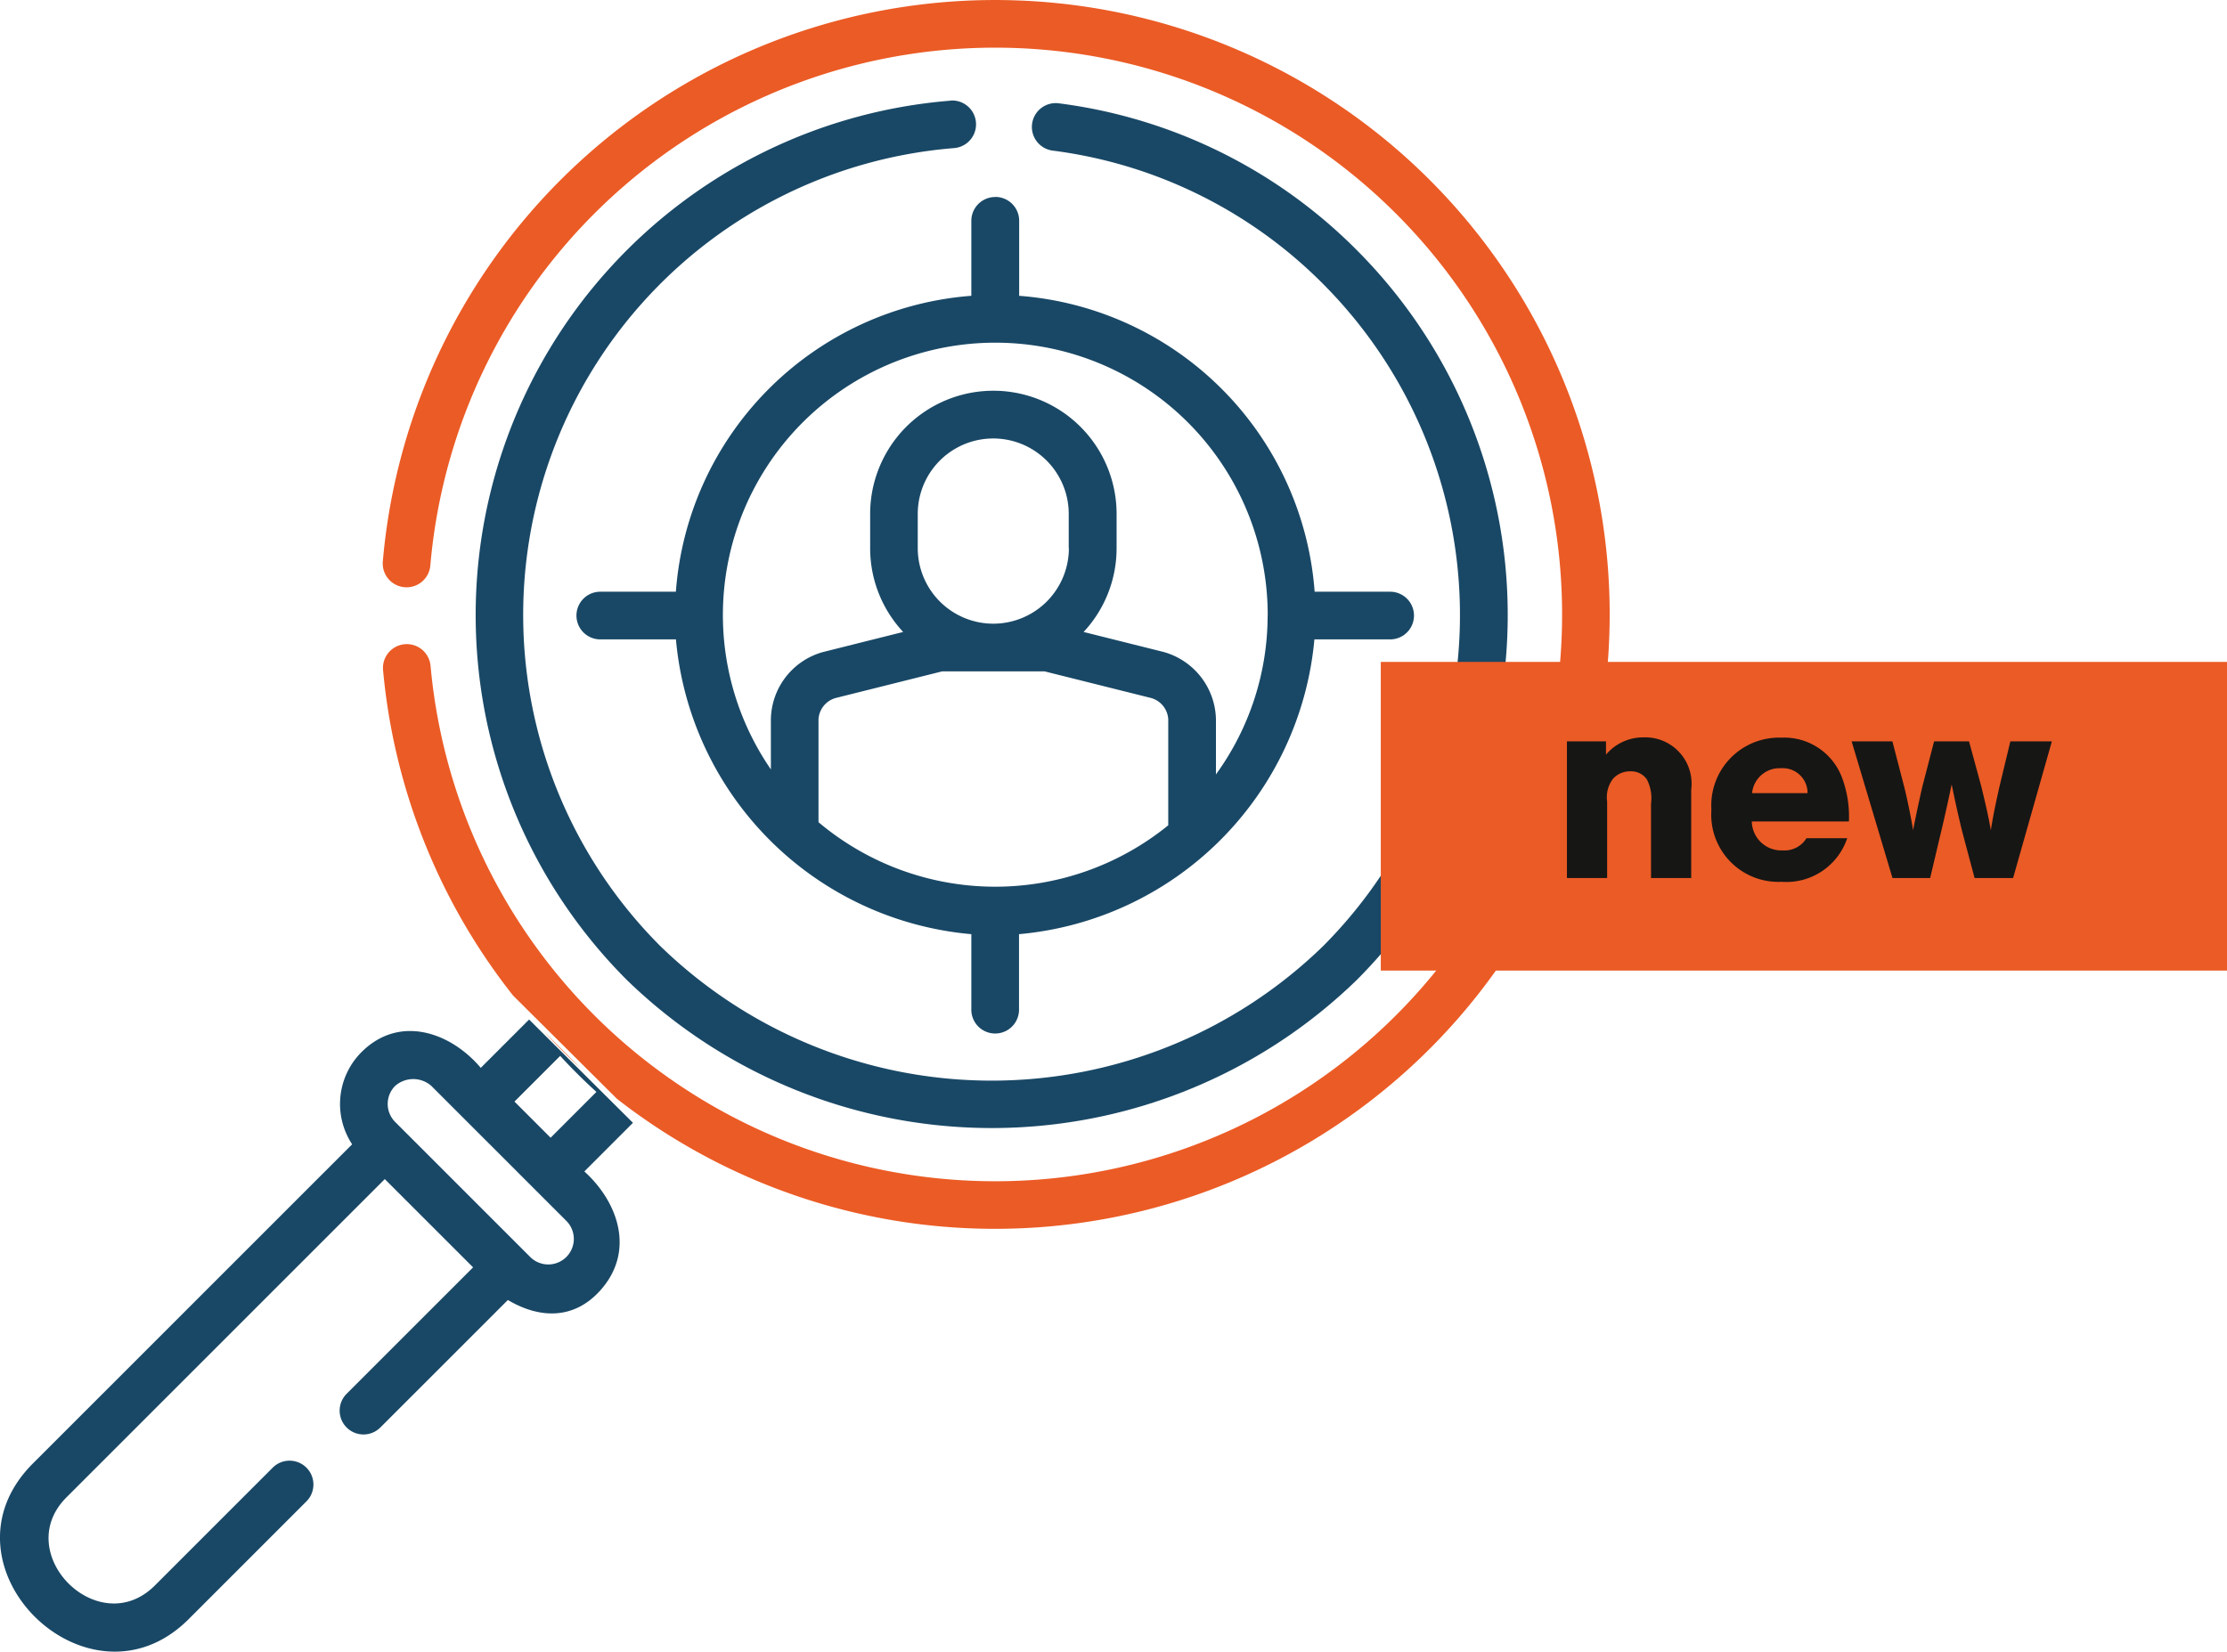
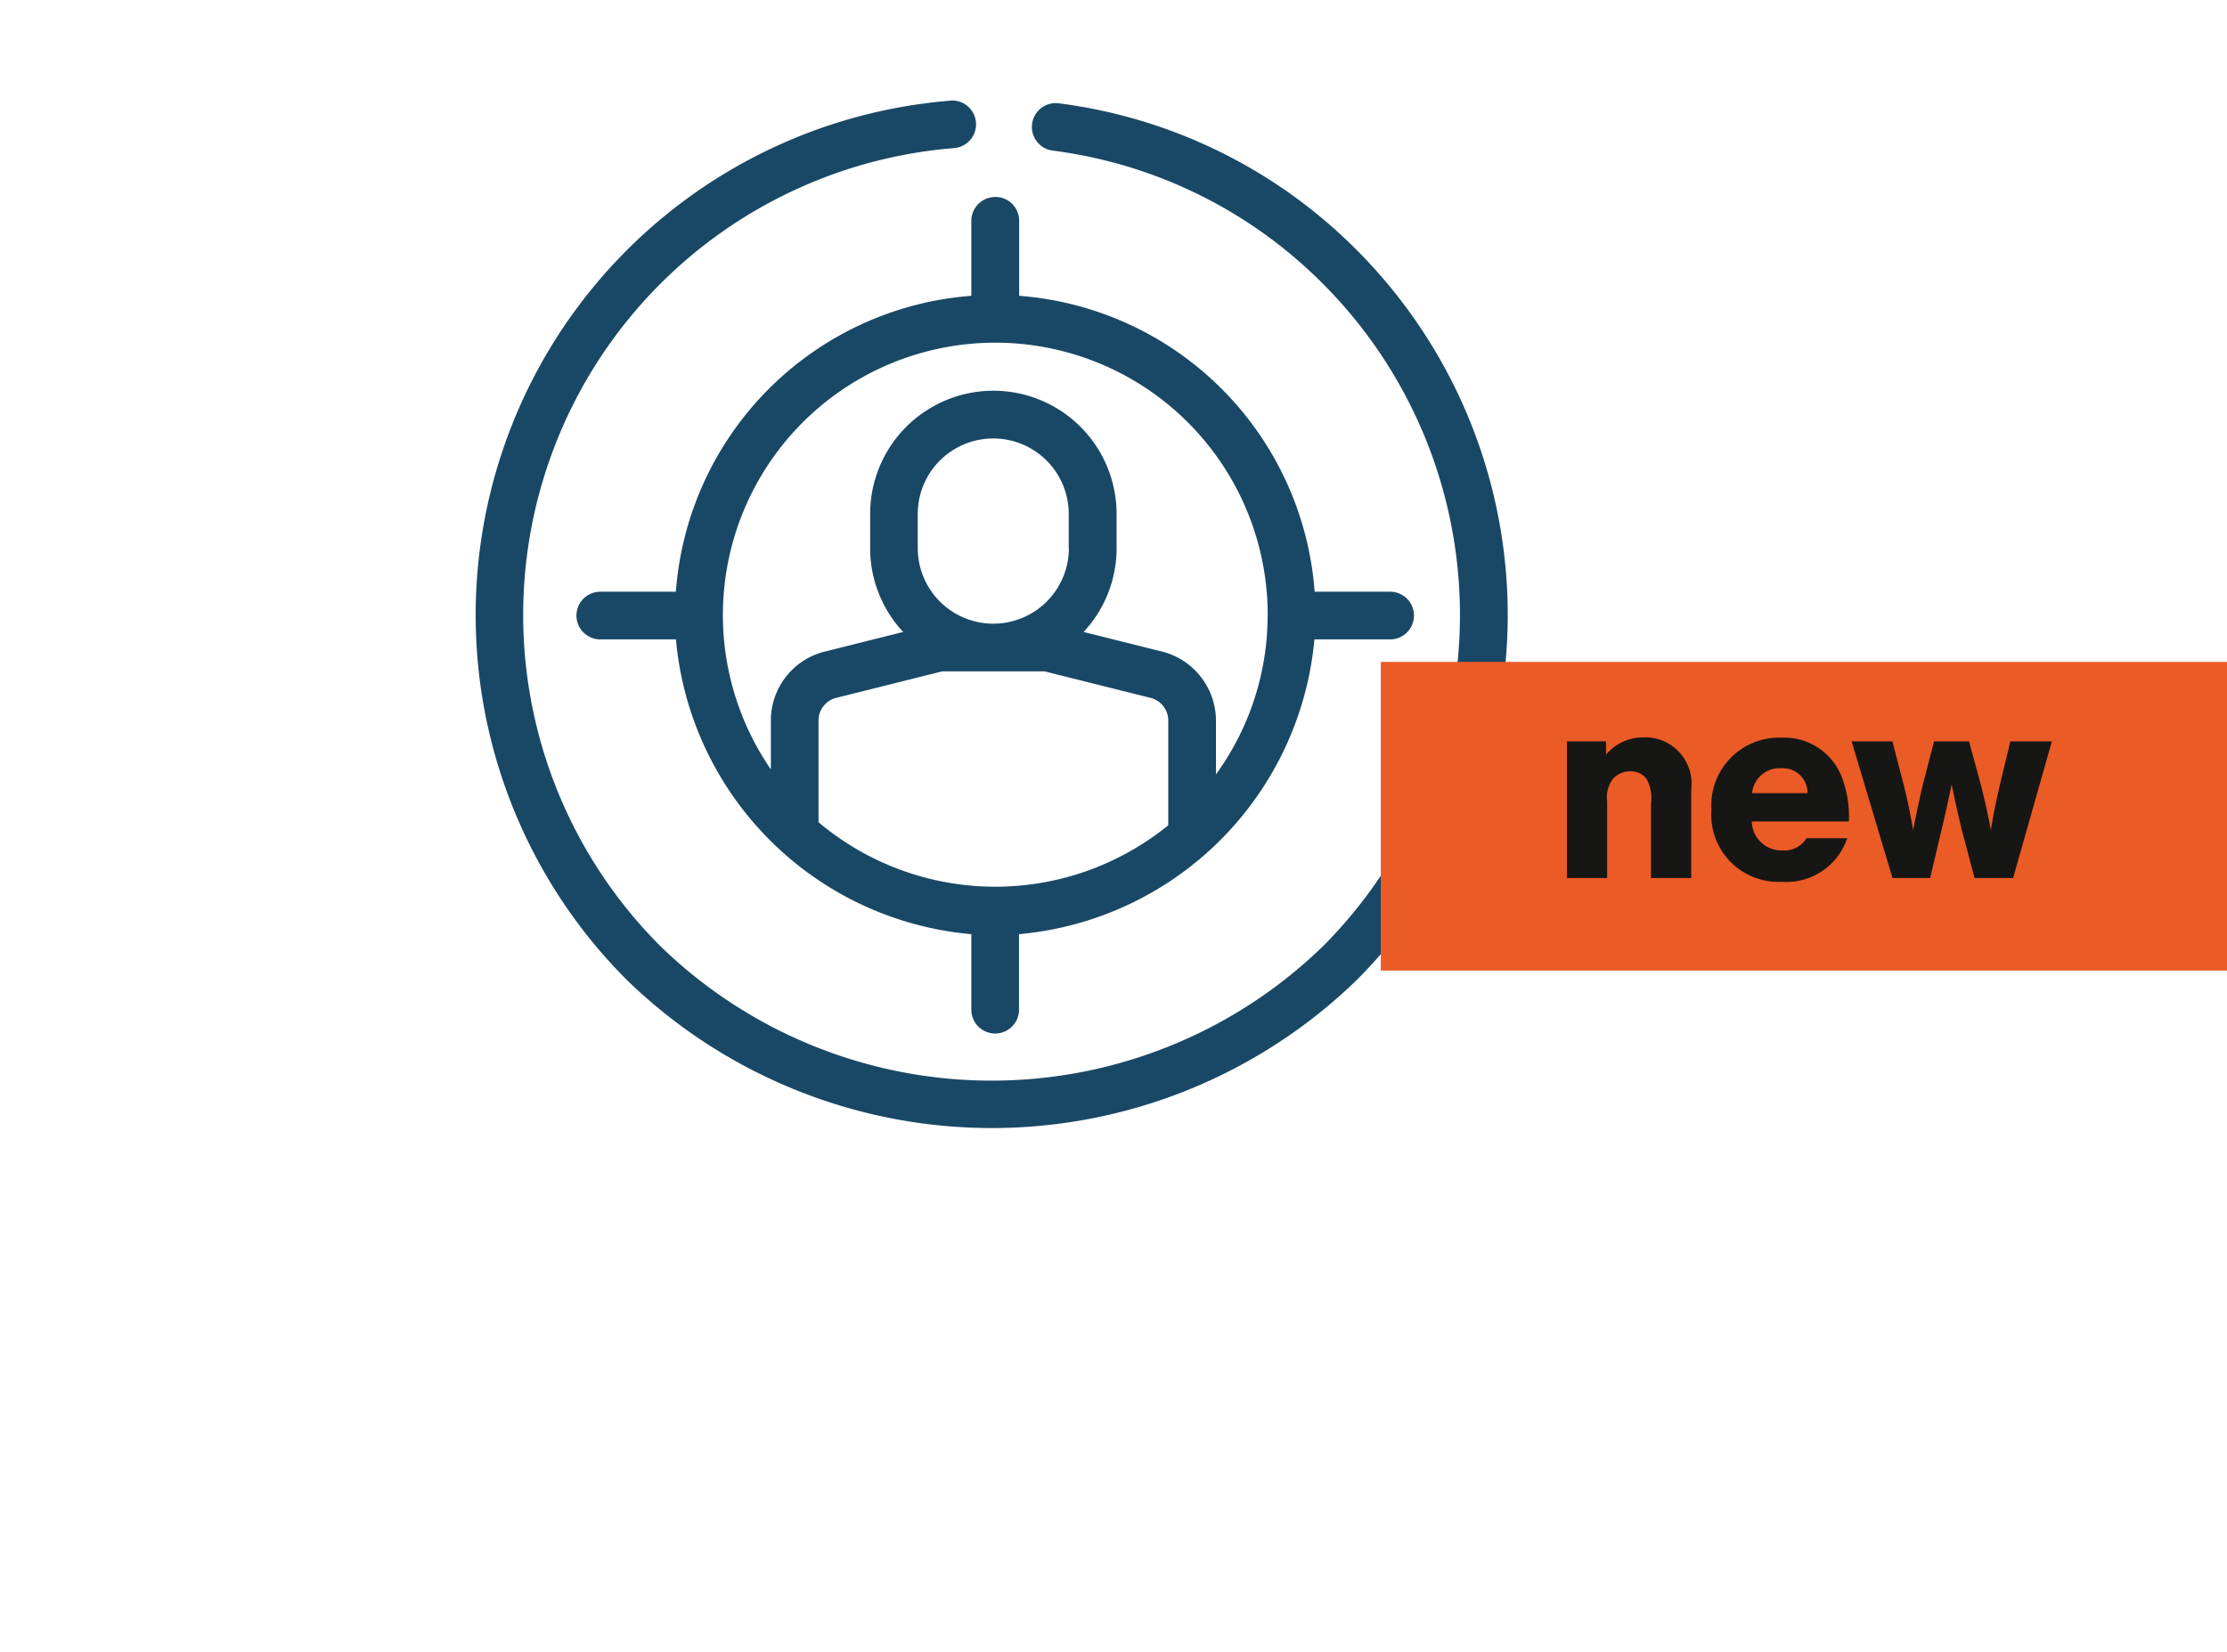
<svg xmlns="http://www.w3.org/2000/svg" width="118" height="87.537" viewBox="0 0 118 87.537">
  <g id="icon_new" transform="translate(-863.25 -3230.245)">
    <g id="Group_1057" data-name="Group 1057" transform="translate(863.25 3230.245)">
      <g id="Group_1055" data-name="Group 1055" transform="translate(20.277 0)">
        <path id="Path_2496" data-name="Path 2496" d="M2354.424,672.4a27.351,27.351,0,0,0-17.145,46.6,27.748,27.748,0,0,0,38.68,0,27.384,27.384,0,0,0,0-38.679,27.094,27.094,0,0,0-15.763-7.778,1.264,1.264,0,1,0-.329,2.506,24.588,24.588,0,0,1,14.3,7.059,24.854,24.854,0,0,1,0,35.105,25.184,25.184,0,0,1-35.105,0,24.824,24.824,0,0,1,15.558-42.3,1.263,1.263,0,1,0-.2-2.519Z" transform="translate(-2324.344 -667.064)" fill="#194866" />
-         <path id="Path_2497" data-name="Path 2497" d="M2330.053,718.041a32.567,32.567,0,0,0,43.066-48.7,32.568,32.568,0,0,0-55.477,20.249,1.264,1.264,0,0,0,2.518.215,30.04,30.04,0,1,1,.014,5.285,1.263,1.263,0,1,0-2.516.228,32.6,32.6,0,0,0,6.891,17.25m1.648,1.926q.919,1,1.92,1.909" transform="translate(-2317.638 -659.802)" fill="#eb5b25" />
        <path id="Path_2498" data-name="Path 2498" d="M2364.072,684.464a1.263,1.263,0,0,0-1.263,1.264V689.7a16.989,16.989,0,0,0-15.655,15.683h-4.005a1.263,1.263,0,1,0,0,2.527h4.008a17.231,17.231,0,0,0,15.652,15.623v4.037a1.264,1.264,0,0,0,2.527,0v-4.037a17.257,17.257,0,0,0,15.651-15.623H2385a1.263,1.263,0,0,0,0-2.527h-4a16.99,16.99,0,0,0-15.656-15.683v-3.977a1.263,1.263,0,0,0-1.263-1.264Zm3.906,18.613a4.006,4.006,0,0,1-4,4h-.013a4.006,4.006,0,0,1-3.995-4v-1.816a4,4,0,1,1,8,0v1.816Zm-6.717,6.528h5.431l5.64,1.411a1.245,1.245,0,0,1,.911,1.129v5.618a14.536,14.536,0,0,1-18.532-.165v-5.453a1.245,1.245,0,0,1,.911-1.129Zm17.248-2.984a14.352,14.352,0,0,1-2.739,8.445v-2.922a3.786,3.786,0,0,0-2.782-3.57l-4.23-1.058a6.5,6.5,0,0,0,1.748-4.44v-1.816a6.529,6.529,0,1,0-13.058,0v1.816a6.5,6.5,0,0,0,1.749,4.44s-4.28,1.071-4.3,1.079a3.763,3.763,0,0,0-2.709,3.549V714.8a14.434,14.434,0,1,1,26.325-8.177Z" transform="translate(-2331.619 -674.022)" fill="#194866" />
      </g>
      <g id="Group_1056" data-name="Group 1056" transform="translate(0 54.036)">
-         <path id="Path_2499" data-name="Path 2499" d="M2297.783,787.424l-2.561,2.561c-1.567-1.863-4.293-2.861-6.322-.832a3.887,3.887,0,0,0-.494,4.883l-16.916,16.917c-5.386,5.394,2.948,13.555,8.252,8.252l6.265-6.266a1.264,1.264,0,0,0-1.787-1.787l-6.266,6.266c-2.979,2.98-7.658-1.7-4.678-4.677l16.861-16.861,4.678,4.678-6.7,6.7a1.263,1.263,0,0,0,1.786,1.787l6.757-6.757c1.687,1,3.495,1.043,4.885-.494,1.856-2.052,1-4.655-.833-6.321l2.576-2.576Zm1.973,12.584a1.354,1.354,0,0,1-1.914,0l-7.155-7.155a1.355,1.355,0,0,1-.006-1.908,1.452,1.452,0,0,1,1.92-.006l7.155,7.155a1.353,1.353,0,0,1,0,1.914Zm-.833-6.321-1.915-1.915,2.422-2.422q.918,1,1.92,1.909Z" transform="translate(-2269.748 -787.424)" fill="#194866" />
-       </g>
+         </g>
    </g>
    <g id="Group_1072" data-name="Group 1072" transform="translate(936.413 3265.387)">
      <rect id="Rectangle_200" data-name="Rectangle 200" width="44.837" height="16.359" transform="translate(0 -0.061)" fill="#eb5b25" />
      <path id="Path_4747" data-name="Path 4747" d="M.945-7.245V0h2.13V-4.065a1.6,1.6,0,0,1,.315-1.2,1.2,1.2,0,0,1,.915-.39,1.008,1.008,0,0,1,.87.42A2.143,2.143,0,0,1,5.4-3.945V0H7.53V-4.695a2.453,2.453,0,0,0-2.535-2.76,2.566,2.566,0,0,0-1.98.915v-.705ZM15.885-3a5.876,5.876,0,0,0-.36-2.31A3.271,3.271,0,0,0,12.3-7.44,3.592,3.592,0,0,0,8.6-3.615,3.559,3.559,0,0,0,12.315.2a3.4,3.4,0,0,0,3.48-2.31h-2.16a1.358,1.358,0,0,1-1.26.645A1.565,1.565,0,0,1,10.74-3Zm-5.13-1.5a1.464,1.464,0,0,1,1.53-1.32,1.315,1.315,0,0,1,1.41,1.32ZM20.19,0l.6-2.535c.15-.63.33-1.425.54-2.43.195.945.33,1.56.54,2.43L22.545,0h2.04L26.64-7.245h-2.2l-.57,2.37c-.21.93-.345,1.59-.465,2.34-.1-.6-.24-1.23-.51-2.34l-.645-2.37H20.4l-.615,2.37c-.1.42-.285,1.26-.5,2.34-.09-.6-.315-1.695-.48-2.34l-.615-2.37h-2.16L18.195,0Z" transform="translate(8.918 11.394)" fill="#161615" />
    </g>
  </g>
</svg>